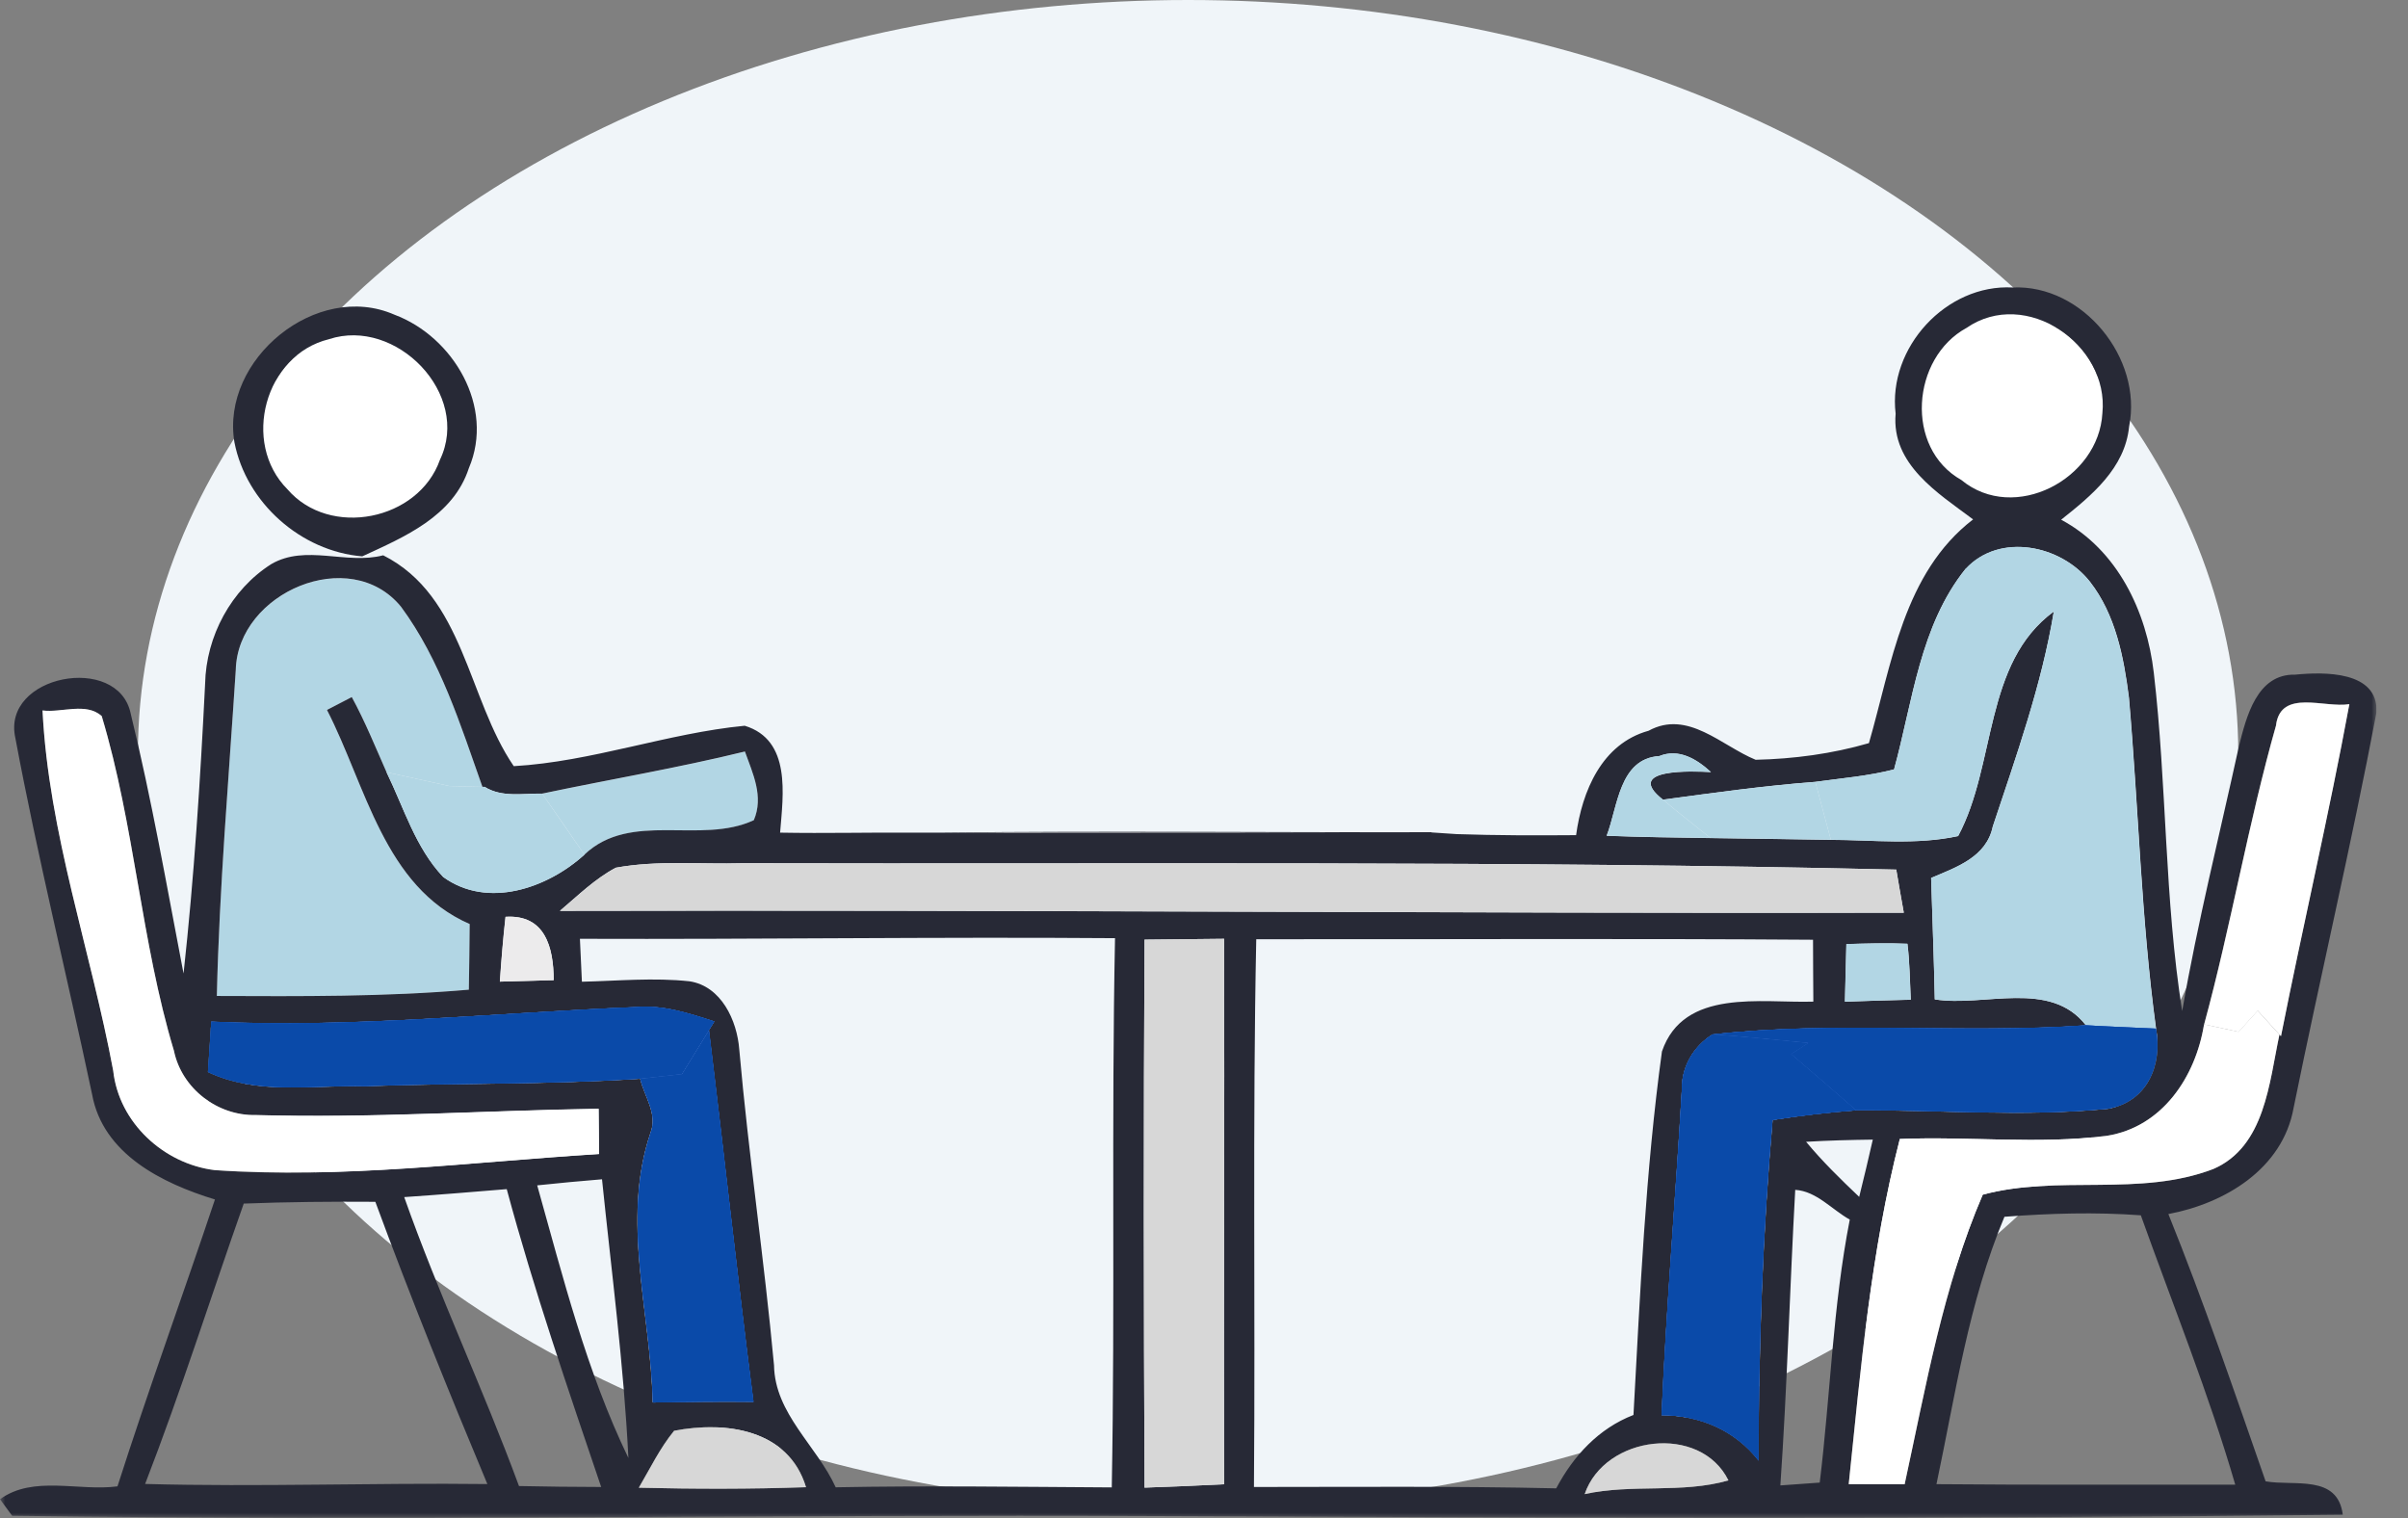
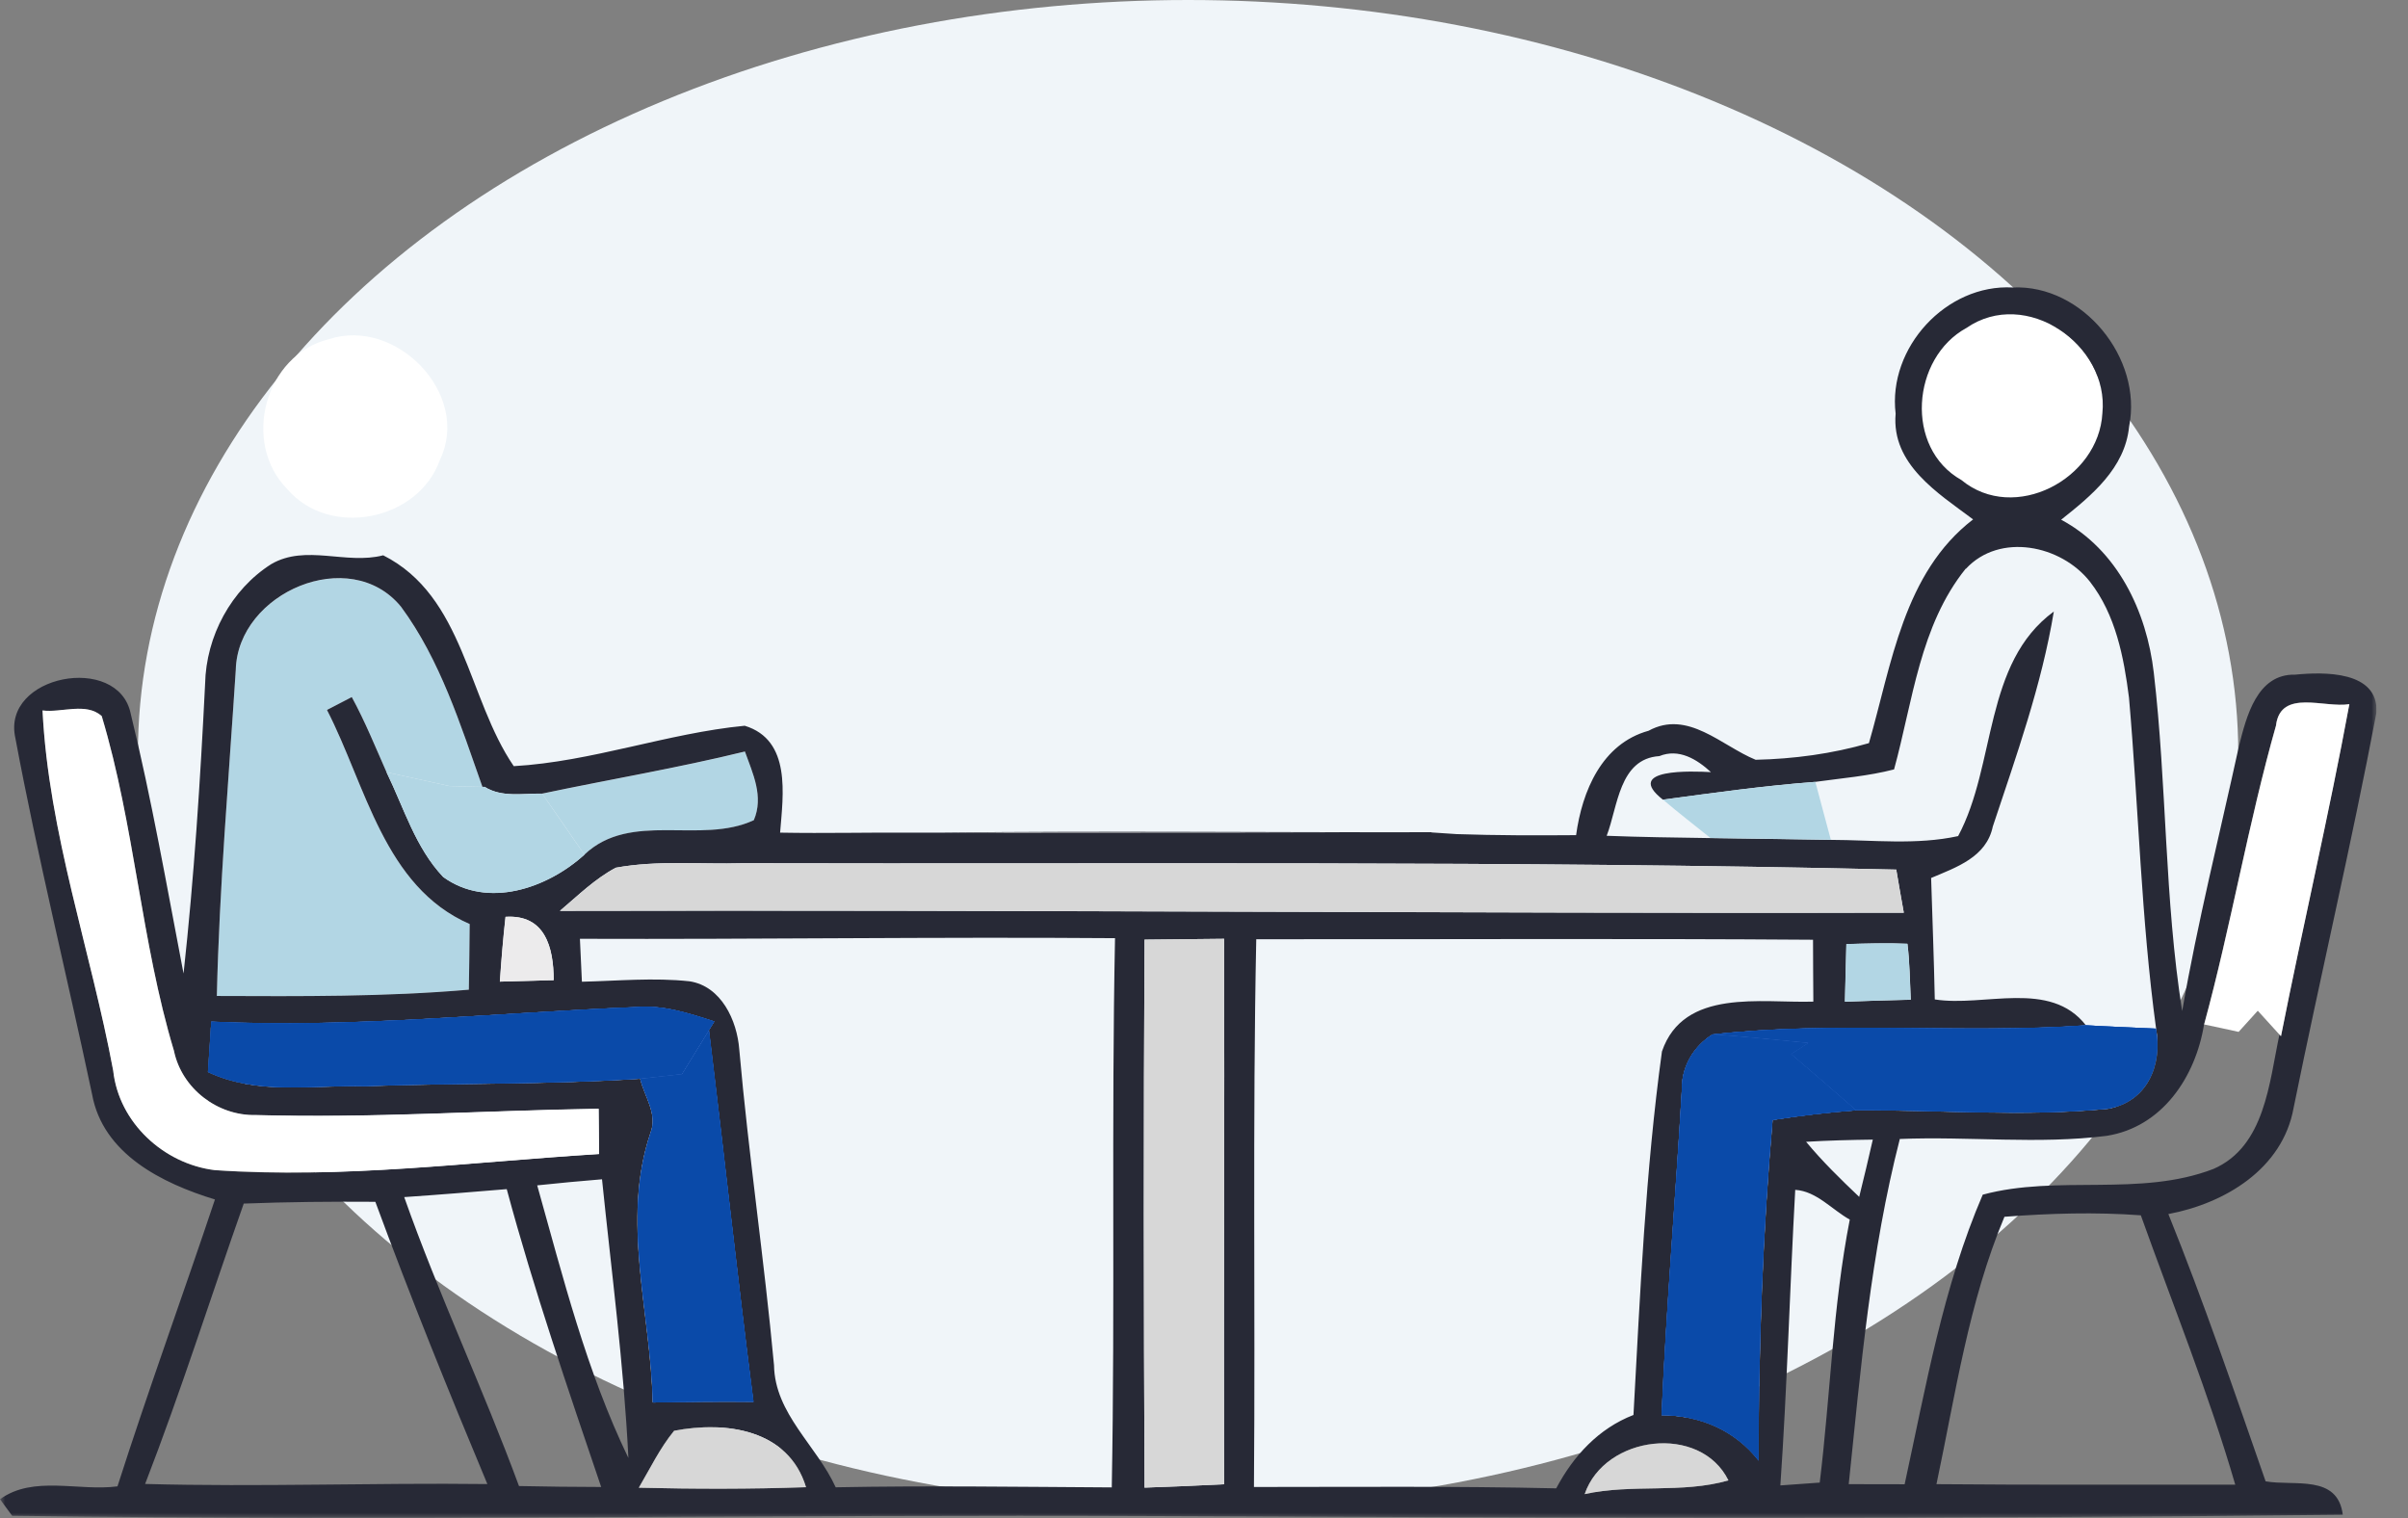
<svg xmlns="http://www.w3.org/2000/svg" width="230" height="145" viewBox="0 0 230 145" fill="none">
  <rect x="0" y="0" width="230" height="145" fill="#808080" stroke="none" />
  <g clip-path="url(#clip0_11527_3899)">
    <ellipse cx="113.481" cy="72" rx="100.308" ry="72" fill="#F0F5F9" />
    <g clip-path="url(#clip1_11527_3899)">
      <mask id="mask0_11527_3899" style="mask-type:luminance" maskUnits="userSpaceOnUse" x="0" y="21" width="228" height="124">
        <path d="M227.001 21V145H0.001V21" fill="white" />
      </mask>
      <g mask="url(#mask0_11527_3899)">
        <path d="M187.831 31.32C193.481 27.42 201.471 32.9 200.811 39.46C200.461 45.76 192.381 50.02 187.341 45.85C181.891 42.78 182.581 34.19 187.831 31.32Z" fill="white" />
        <path d="M31.411 32.4C37.821 30.27 45.031 37.65 42.021 43.92C39.981 49.73 31.491 51.44 27.451 46.73C23.041 42.28 25.291 33.9 31.411 32.4Z" fill="white" />
        <path d="M22.521 63.97C22.731 56.61 33.431 52 38.301 57.96C42.061 63.03 43.991 69.26 46.081 75.16C45.291 75.15 43.721 75.1 42.931 75.08C40.921 74.64 38.921 74.19 36.921 73.76C35.851 71.34 34.871 68.89 33.601 66.58C33.011 66.89 31.821 67.5 31.231 67.81C34.951 75.03 36.681 84.7 44.861 88.26C44.851 90.35 44.821 92.43 44.781 94.53C36.781 95.22 28.741 95.15 20.711 95.13C20.941 84.72 21.851 74.34 22.521 63.97Z" fill="#B2D6E4" />
        <path d="M51.791 75.81C58.241 74.45 64.751 73.36 71.151 71.79C71.901 73.89 72.971 76.09 72.001 78.35C66.921 80.72 60.241 77.43 55.821 81.64C54.481 79.68 53.151 77.75 51.791 75.81Z" fill="#B2D6E4" />
        <path d="M136.721 79.51L139.131 79.67C142.931 79.8 146.731 79.8 150.541 79.77C151.111 75.57 153.001 71.03 157.461 69.8C161.211 67.75 164.441 71.25 167.691 72.57C171.331 72.49 175.001 72 178.511 70.98C180.681 63.46 181.811 54.72 188.461 49.61C185.121 47.11 180.641 44.36 181.061 39.51C180.301 33.21 185.901 27.11 192.241 27.46C198.921 27.15 204.681 34.21 203.361 40.74C202.971 44.73 199.761 47.34 196.871 49.64C202.251 52.52 205.041 58.39 205.721 64.27C206.971 75 206.731 85.87 208.431 96.57C209.901 88.07 212.011 79.7 213.851 71.27C214.561 68.46 215.571 64.35 219.221 64.44C221.971 64.17 227.181 64.06 226.991 68.04C224.591 80.68 221.631 93.22 219.071 105.83C218.021 111.65 212.501 114.95 207.111 115.96C210.501 124.36 213.421 132.94 216.401 141.49C219.141 141.97 223.281 140.79 223.771 144.68C186.201 145.11 148.621 144.98 111.051 144.81C74.421 144.64 37.751 145.28 1.161 144.78L0.001 143.2C3.171 140.89 7.521 142.46 11.221 141.97C14.161 132.78 17.471 123.71 20.531 114.57C15.511 113.03 9.821 110.24 8.791 104.5C6.391 93.16 3.601 81.9 1.471 70.51C0.091 64.46 11.281 62.38 12.481 68.15C14.491 76.35 15.941 84.7 17.531 92.99C18.541 83.79 19.131 74.56 19.591 65.32C19.681 60.77 22.081 56.31 25.911 53.88C29.211 51.96 33.061 53.96 36.601 53.04C44.341 56.95 44.641 66.7 49.071 73.18C56.561 72.75 63.741 70.03 71.131 69.32C75.601 70.68 74.801 75.92 74.511 79.53C78.821 79.61 83.121 79.5 87.431 79.53H90.021C105.581 79.35 121.161 79.52 136.741 79.49M187.831 31.32C182.581 34.18 181.891 42.78 187.341 45.85C192.391 50.02 200.471 45.76 200.811 39.46C201.471 32.9 193.481 27.42 187.831 31.32ZM187.751 54.32C183.371 59.76 182.701 66.98 180.911 73.49C178.451 74.13 175.901 74.33 173.391 74.68C168.521 75.04 163.681 75.73 158.831 76.38C155.001 73.36 161.721 73.66 163.421 73.75C162.081 72.52 160.361 71.46 158.491 72.22C154.641 72.47 154.531 77.07 153.461 79.83C156.761 79.96 160.071 80 163.371 80.05C167.201 80.09 171.041 80.17 174.871 80.22C178.921 80.23 183.041 80.73 187.031 79.86C190.691 73.02 189.441 63.34 196.171 58.41C195.011 65.43 192.581 72.21 190.341 78.95C189.731 81.88 186.851 82.84 184.451 83.86C184.571 87.72 184.721 91.58 184.801 95.46C189.511 96.21 195.811 93.53 199.241 97.94C187.351 98.77 175.391 97.49 163.571 98.81C161.741 99.95 160.591 101.93 160.641 104.11C160.051 114.46 159.161 124.81 158.711 135.17C162.371 135.2 165.691 136.6 167.981 139.51C167.971 128.65 168.371 117.79 169.311 106.98C171.961 106.55 174.611 106.25 177.291 106.05C185.301 106.01 193.361 106.69 201.331 105.91C205.101 105.26 206.571 101.74 205.941 98.26C204.511 87.76 204.271 77.17 203.351 66.64C202.861 62.76 202.071 58.7 199.621 55.56C196.871 52.06 191.001 50.84 187.771 54.33L187.751 54.32ZM22.521 63.97C21.851 74.34 20.951 84.72 20.711 95.13C28.741 95.16 36.781 95.22 44.781 94.53C44.821 92.43 44.841 90.34 44.861 88.26C36.681 84.7 34.951 75.03 31.231 67.81C31.821 67.5 33.011 66.89 33.601 66.58C34.861 68.89 35.851 71.34 36.921 73.76C38.571 77.14 39.681 80.97 42.331 83.76C46.561 86.83 52.271 84.85 55.821 81.63C60.251 77.42 66.921 80.71 72.001 78.34C72.971 76.08 71.901 73.88 71.151 71.78C64.751 73.35 58.241 74.44 51.791 75.8C49.941 75.77 47.961 76.19 46.291 75.16H46.081C43.991 69.25 42.051 63.02 38.301 57.95C33.421 51.99 22.721 56.6 22.521 63.96V63.97ZM217.401 69.24C214.721 78.67 213.101 88.37 210.521 97.84C209.711 102.86 206.531 107.65 201.221 108.49C194.681 109.32 188.041 108.52 181.461 108.79C178.691 119.59 177.731 130.7 176.581 141.76C178.361 141.76 180.141 141.77 181.921 141.77C183.951 132.45 185.591 122.91 189.381 114.11C196.551 112.17 204.391 114.36 211.421 111.65C216.351 109.5 216.741 103.38 217.721 98.82L217.861 98.96C219.961 88.37 222.431 77.86 224.391 67.25C222.041 67.65 217.871 65.77 217.391 69.23L217.401 69.24ZM4.071 67.86C4.651 79.6 8.681 90.79 10.821 102.27C11.361 107.25 15.661 111.17 20.501 111.77C32.761 112.61 45.001 110.99 57.221 110.23C57.221 109.15 57.191 107 57.181 105.91C46.261 106.08 35.341 106.83 24.441 106.51C20.791 106.6 17.371 103.98 16.621 100.37C13.471 89.92 12.861 78.86 9.721 68.4C8.221 67.07 5.901 68.1 4.081 67.87L4.071 67.86ZM58.821 82.88C56.831 83.93 55.191 85.55 53.481 87C96.261 86.9 139.061 87.25 181.841 87.18C181.591 85.81 181.351 84.43 181.121 83.06C144.391 82.2 107.661 82.54 70.931 82.45C66.901 82.57 62.811 82.15 58.821 82.88ZM48.291 87.57C48.061 89.63 47.891 91.69 47.751 93.76C49.451 93.71 51.171 93.67 52.891 93.62C52.881 90.47 52.061 87.33 48.301 87.57H48.291ZM55.391 89.67C55.431 90.69 55.531 92.74 55.581 93.77C59.001 93.69 62.451 93.36 65.871 93.73C68.891 94.2 70.401 97.46 70.611 100.24C71.501 110.32 73.001 120.33 73.931 130.41C74.011 135.04 78.011 138.08 79.821 142.06C88.611 141.89 97.401 142.02 106.191 142.07C106.511 124.57 106.151 107.09 106.501 89.61C89.461 89.48 72.431 89.73 55.411 89.67H55.391ZM109.321 89.75C109.221 107.19 109.241 124.65 109.321 142.09C111.851 142 114.391 141.9 116.921 141.77C116.871 124.4 116.971 107.04 116.921 89.67C114.381 89.7 111.851 89.72 109.321 89.75ZM119.991 89.71C119.631 107.15 119.911 124.58 119.771 142.03C129.381 142.03 139.011 141.94 148.641 142.16C150.291 139.05 152.691 136.44 156.021 135.15C156.661 123.56 157.161 111.91 158.741 100.43C160.821 94.36 168.241 95.83 173.201 95.67C173.191 93.69 173.171 91.73 173.171 89.76C155.441 89.63 137.711 89.73 119.991 89.71ZM176.361 90.17C176.311 92 176.261 93.82 176.221 95.68C178.311 95.6 180.401 95.54 182.511 95.49C182.421 93.7 182.411 91.91 182.191 90.15C180.241 90.06 178.311 90.12 176.371 90.18L176.361 90.17ZM20.181 97.58C20.101 98.79 19.931 101.2 19.861 102.4C24.571 104.63 29.861 103.63 34.881 103.75C43.631 103.44 52.411 103.61 61.141 103.04C61.541 104.72 62.841 106.4 62.131 108.2C59.291 116.61 62.161 125.38 62.341 133.96C65.541 133.89 68.751 133.87 71.951 133.89C70.431 122.07 69.151 110.23 67.701 98.41L68.221 97.57C65.781 96.78 63.291 95.96 60.711 96.2C47.201 96.74 33.701 98.22 20.171 97.59L20.181 97.58ZM172.511 109.06C174.061 110.93 175.811 112.64 177.581 114.32C178.031 112.49 178.471 110.68 178.881 108.85C176.751 108.88 174.621 108.93 172.501 109.06H172.511ZM38.611 114.35C41.911 123.69 46.151 132.65 49.571 141.94C52.191 142 54.801 142.02 57.421 142.03C54.231 132.61 50.991 123.2 48.401 113.58C45.151 113.85 41.881 114.12 38.621 114.34L38.611 114.35ZM51.311 113.22C53.781 122.02 56.031 131 60.021 139.26C59.581 130.36 58.411 121.5 57.501 112.64C55.441 112.81 53.371 113 51.311 113.22ZM171.471 113.65C170.951 123.05 170.701 132.47 170.051 141.88C170.991 141.81 172.861 141.67 173.811 141.61C174.831 133.25 175.061 124.77 176.681 116.49C174.961 115.53 173.511 113.78 171.481 113.65H171.471ZM23.281 114.96C20.131 123.88 17.281 132.91 13.861 141.74C24.751 142.04 35.651 141.62 46.551 141.75C42.821 132.83 39.191 123.86 35.851 114.79C31.661 114.76 27.461 114.8 23.281 114.96ZM191.451 116.23C188.031 124.38 186.781 133.17 184.961 141.76C194.471 141.85 203.981 141.79 213.501 141.81C210.961 133.08 207.541 124.64 204.481 116.08C200.141 115.76 195.801 115.89 191.461 116.22L191.451 116.23ZM61.021 142.1C66.341 142.23 71.671 142.24 76.981 142.05C75.321 136.52 69.301 135.71 64.381 136.66C63.021 138.32 62.101 140.26 61.011 142.1H61.021ZM151.361 142.71C155.891 141.71 160.631 142.68 165.091 141.4C162.411 135.96 153.281 137.08 151.361 142.71Z" fill="#272936" />
-         <path d="M22.391 42.24C21.071 34.31 30.251 26.8 37.681 30.06C43.291 32.16 47.281 38.87 44.781 44.72C43.281 49.33 38.611 51.29 34.601 53.14C28.751 52.66 23.511 48.02 22.391 42.24ZM31.411 32.4C25.291 33.9 23.031 42.29 27.451 46.73C31.491 51.43 39.981 49.72 42.021 43.92C45.031 37.65 37.831 30.27 31.411 32.4Z" fill="#272936" />
        <path d="M4.071 67.86C5.891 68.09 8.211 67.06 9.711 68.39C12.861 78.85 13.47 89.92 16.61 100.36C17.36 103.98 20.78 106.59 24.43 106.5C35.34 106.82 46.251 106.07 57.17 105.9C57.181 106.99 57.2 109.14 57.211 110.22C44.99 110.98 32.751 112.6 20.491 111.76C15.65 111.16 11.351 107.24 10.81 102.26C8.671 90.78 4.641 79.59 4.061 67.85L4.071 67.86Z" fill="white" />
        <path d="M36.921 73.76C38.921 74.19 40.921 74.64 42.931 75.08C43.721 75.09 45.291 75.14 46.081 75.16H46.291C47.951 76.2 49.941 75.78 51.791 75.81C53.151 77.75 54.471 79.69 55.821 81.64C52.271 84.85 46.571 86.84 42.331 83.77C39.681 80.97 38.571 77.15 36.921 73.76Z" fill="#B2D6E4" />
        <path d="M136.721 79.51C121.141 79.55 105.571 79.37 90.001 79.54L136.721 79.51Z" fill="#D7D7D7" />
        <path d="M58.821 82.88C62.811 82.15 66.901 82.57 70.931 82.45C107.661 82.54 144.391 82.2 181.121 83.06C181.351 84.43 181.601 85.81 181.841 87.18C139.061 87.24 96.261 86.89 53.481 87C55.201 85.55 56.841 83.93 58.821 82.88Z" fill="#D7D7D7" />
        <path d="M48.291 87.57C52.061 87.34 52.871 90.47 52.881 93.62C51.161 93.67 49.451 93.71 47.741 93.76C47.881 91.69 48.051 89.63 48.281 87.57H48.291Z" fill="#ECEBEC" />
        <path d="M109.321 89.75C111.851 89.72 114.381 89.7 116.921 89.67C116.971 107.04 116.871 124.4 116.921 141.77C114.391 141.9 111.851 142 109.321 142.09C109.241 124.65 109.221 107.19 109.321 89.75Z" fill="#D7D7D7" />
-         <path d="M153.461 79.82C154.531 77.06 154.651 72.46 158.491 72.21C160.361 71.45 162.081 72.51 163.421 73.74C161.721 73.65 154.991 73.35 158.831 76.37C160.311 77.63 161.851 78.82 163.371 80.04C160.071 79.99 156.761 79.95 153.461 79.82Z" fill="#B2D6E4" />
-         <path d="M187.751 54.32C190.981 50.83 196.851 52.05 199.601 55.55C202.051 58.69 202.841 62.76 203.331 66.63C204.261 77.17 204.491 87.75 205.921 98.25C203.691 98.13 201.461 98.06 199.241 97.93C195.811 93.52 189.511 96.21 184.801 95.45C184.721 91.57 184.571 87.71 184.451 83.85C186.851 82.83 189.731 81.87 190.341 78.94C192.581 72.2 195.011 65.42 196.171 58.4C189.451 63.32 190.701 73.01 187.031 79.85C183.041 80.72 178.921 80.23 174.871 80.21C174.381 78.36 173.891 76.52 173.391 74.68C175.911 74.33 178.451 74.12 180.911 73.49C182.701 66.98 183.381 59.77 187.751 54.32Z" fill="#B2D6E4" />
        <path d="M158.831 76.38C163.681 75.73 168.521 75.05 173.391 74.68C173.891 76.52 174.381 78.36 174.871 80.21C171.041 80.16 167.201 80.08 163.371 80.04C161.851 78.82 160.311 77.63 158.831 76.37V76.38Z" fill="#B2D6E4" />
        <path d="M176.361 90.17C178.301 90.12 180.231 90.05 182.181 90.14C182.401 91.9 182.411 93.69 182.501 95.48C180.401 95.53 178.311 95.6 176.211 95.67C176.251 93.82 176.301 91.99 176.351 90.16L176.361 90.17Z" fill="#B2D6E4" />
        <path d="M217.401 69.24C217.881 65.78 222.051 67.66 224.401 67.26C222.441 77.87 219.971 88.38 217.871 98.97L217.731 98.83C217.211 98.26 216.171 97.11 215.651 96.54C215.181 97.05 214.271 98.06 213.821 98.56C212.711 98.31 211.611 98.08 210.531 97.85C213.111 88.38 214.731 78.68 217.411 69.25L217.401 69.24Z" fill="white" />
-         <path d="M213.811 98.55C214.261 98.04 215.181 97.03 215.641 96.53C216.161 97.1 217.201 98.25 217.721 98.82C216.741 103.38 216.351 109.5 211.421 111.65C204.391 114.36 196.551 112.17 189.381 114.11C185.591 122.91 183.951 132.45 181.921 141.77C180.141 141.77 178.361 141.76 176.581 141.76C177.731 130.7 178.681 119.59 181.461 108.79C188.041 108.52 194.681 109.32 201.221 108.49C206.541 107.65 209.711 102.85 210.521 97.84C211.601 98.07 212.701 98.31 213.811 98.55Z" fill="white" />
        <path d="M20.181 97.58C33.711 98.21 47.201 96.74 60.721 96.19C63.301 95.96 65.791 96.77 68.231 97.56L67.711 98.4C66.851 99.79 65.991 101.19 65.131 102.59C63.801 102.75 62.471 102.89 61.141 103.03C52.401 103.6 43.631 103.43 34.881 103.74C29.861 103.62 24.571 104.62 19.861 102.39C19.941 101.18 20.111 98.77 20.181 97.57V97.58Z" fill="#295ECE" />
        <path d="M20.181 97.58C33.711 98.21 47.201 96.74 60.721 96.19C63.301 95.96 65.791 96.77 68.231 97.56L67.711 98.4C66.851 99.79 65.991 101.19 65.131 102.59C63.801 102.75 62.471 102.89 61.141 103.03C52.401 103.6 43.631 103.43 34.881 103.74C29.861 103.62 24.571 104.62 19.861 102.39C19.941 101.18 20.111 98.77 20.181 97.57V97.58Z" fill="#1A57B1" />
        <path d="M20.181 97.58C33.711 98.21 47.201 96.74 60.721 96.19C63.301 95.96 65.791 96.77 68.231 97.56L67.711 98.4C66.851 99.79 65.991 101.19 65.131 102.59C63.801 102.75 62.471 102.89 61.141 103.03C52.401 103.6 43.631 103.43 34.881 103.74C29.861 103.62 24.571 104.62 19.861 102.39C19.941 101.18 20.111 98.77 20.181 97.57V97.58Z" fill="#0A4AA9" />
        <path d="M67.721 98.41C69.171 110.23 70.441 122.07 71.971 133.89C68.771 133.86 65.561 133.89 62.361 133.96C62.181 125.38 59.311 116.61 62.151 108.2C62.861 106.4 61.561 104.73 61.161 103.04C62.491 102.9 63.821 102.75 65.151 102.6C66.011 101.2 66.871 99.8 67.731 98.41H67.721Z" fill="#295ECE" />
        <path d="M67.721 98.41C69.171 110.23 70.441 122.07 71.971 133.89C68.771 133.86 65.561 133.89 62.361 133.96C62.181 125.38 59.311 116.61 62.151 108.2C62.861 106.4 61.561 104.73 61.161 103.04C62.491 102.9 63.821 102.75 65.151 102.6C66.011 101.2 66.871 99.8 67.731 98.41H67.721Z" fill="#1A57B1" />
        <path d="M67.721 98.41C69.171 110.23 70.441 122.07 71.971 133.89C68.771 133.86 65.561 133.89 62.361 133.96C62.181 125.38 59.311 116.61 62.151 108.2C62.861 106.4 61.561 104.73 61.161 103.04C62.491 102.9 63.821 102.75 65.151 102.6C66.011 101.2 66.871 99.8 67.731 98.41H67.721Z" fill="#0A4AA9" />
        <path d="M163.571 98.8C175.391 97.48 187.361 98.76 199.241 97.93C201.461 98.06 203.691 98.14 205.921 98.25C206.551 101.72 205.081 105.25 201.311 105.9C193.331 106.68 185.281 106 177.271 106.04C175.221 104.24 173.141 102.45 171.061 100.67C171.471 100.41 172.291 99.88 172.701 99.61C169.651 99.32 166.611 99 163.561 98.79L163.571 98.8Z" fill="#295ECE" />
        <path d="M163.571 98.8C175.391 97.48 187.361 98.76 199.241 97.93C201.461 98.06 203.691 98.14 205.921 98.25C206.551 101.72 205.081 105.25 201.311 105.9C193.331 106.68 185.281 106 177.271 106.04C175.221 104.24 173.141 102.45 171.061 100.67C171.471 100.41 172.291 99.88 172.701 99.61C169.651 99.32 166.611 99 163.561 98.79L163.571 98.8Z" fill="#1A57B1" />
        <path d="M163.571 98.8C175.391 97.48 187.361 98.76 199.241 97.93C201.461 98.06 203.691 98.14 205.921 98.25C206.551 101.72 205.081 105.25 201.311 105.9C193.331 106.68 185.281 106 177.271 106.04C175.221 104.24 173.141 102.45 171.061 100.67C171.471 100.41 172.291 99.88 172.701 99.61C169.651 99.32 166.611 99 163.561 98.79L163.571 98.8Z" fill="#0A4AA9" />
        <path d="M160.641 104.1C160.591 101.92 161.741 99.94 163.571 98.8C166.621 99.01 169.661 99.33 172.711 99.62C172.301 99.89 171.481 100.42 171.071 100.68C173.151 102.46 175.231 104.24 177.281 106.05C174.611 106.26 171.951 106.56 169.301 106.98C168.361 117.79 167.961 128.65 167.971 139.51C165.691 136.59 162.371 135.19 158.701 135.17C159.151 124.8 160.041 114.46 160.641 104.11V104.1Z" fill="#295ECE" />
        <path d="M160.641 104.1C160.591 101.92 161.741 99.94 163.571 98.8C166.621 99.01 169.661 99.33 172.711 99.62C172.301 99.89 171.481 100.42 171.071 100.68C173.151 102.46 175.231 104.24 177.281 106.05C174.611 106.26 171.951 106.56 169.301 106.98C168.361 117.79 167.961 128.65 167.971 139.51C165.691 136.59 162.371 135.19 158.701 135.17C159.151 124.8 160.041 114.46 160.641 104.11V104.1Z" fill="#1A57B1" />
        <path d="M160.641 104.1C160.591 101.92 161.741 99.94 163.571 98.8C166.621 99.01 169.661 99.33 172.711 99.62C172.301 99.89 171.481 100.42 171.071 100.68C173.151 102.46 175.231 104.24 177.281 106.05C174.611 106.26 171.951 106.56 169.301 106.98C168.361 117.79 167.961 128.65 167.971 139.51C165.691 136.59 162.371 135.19 158.701 135.17C159.151 124.8 160.041 114.46 160.641 104.11V104.1Z" fill="#0A4AA9" />
        <path d="M61.02 142.1C62.1 140.26 63.031 138.32 64.391 136.66C69.311 135.71 75.32 136.52 76.99 142.05C71.671 142.24 66.341 142.23 61.031 142.1H61.02Z" fill="#D7D7D7" />
        <path d="M151.361 142.71C153.281 137.09 162.411 135.96 165.091 141.4C160.631 142.68 155.891 141.71 151.361 142.71Z" fill="#D7D7D7" />
      </g>
    </g>
  </g>
  <defs>
    <clipPath id="clip0_11527_3899">
      <rect width="230" height="145" fill="white" transform="translate(0.001)" />
    </clipPath>
    <clipPath id="clip1_11527_3899">
      <rect width="227" height="124" fill="white" transform="translate(0.001 21)" />
    </clipPath>
  </defs>
</svg>